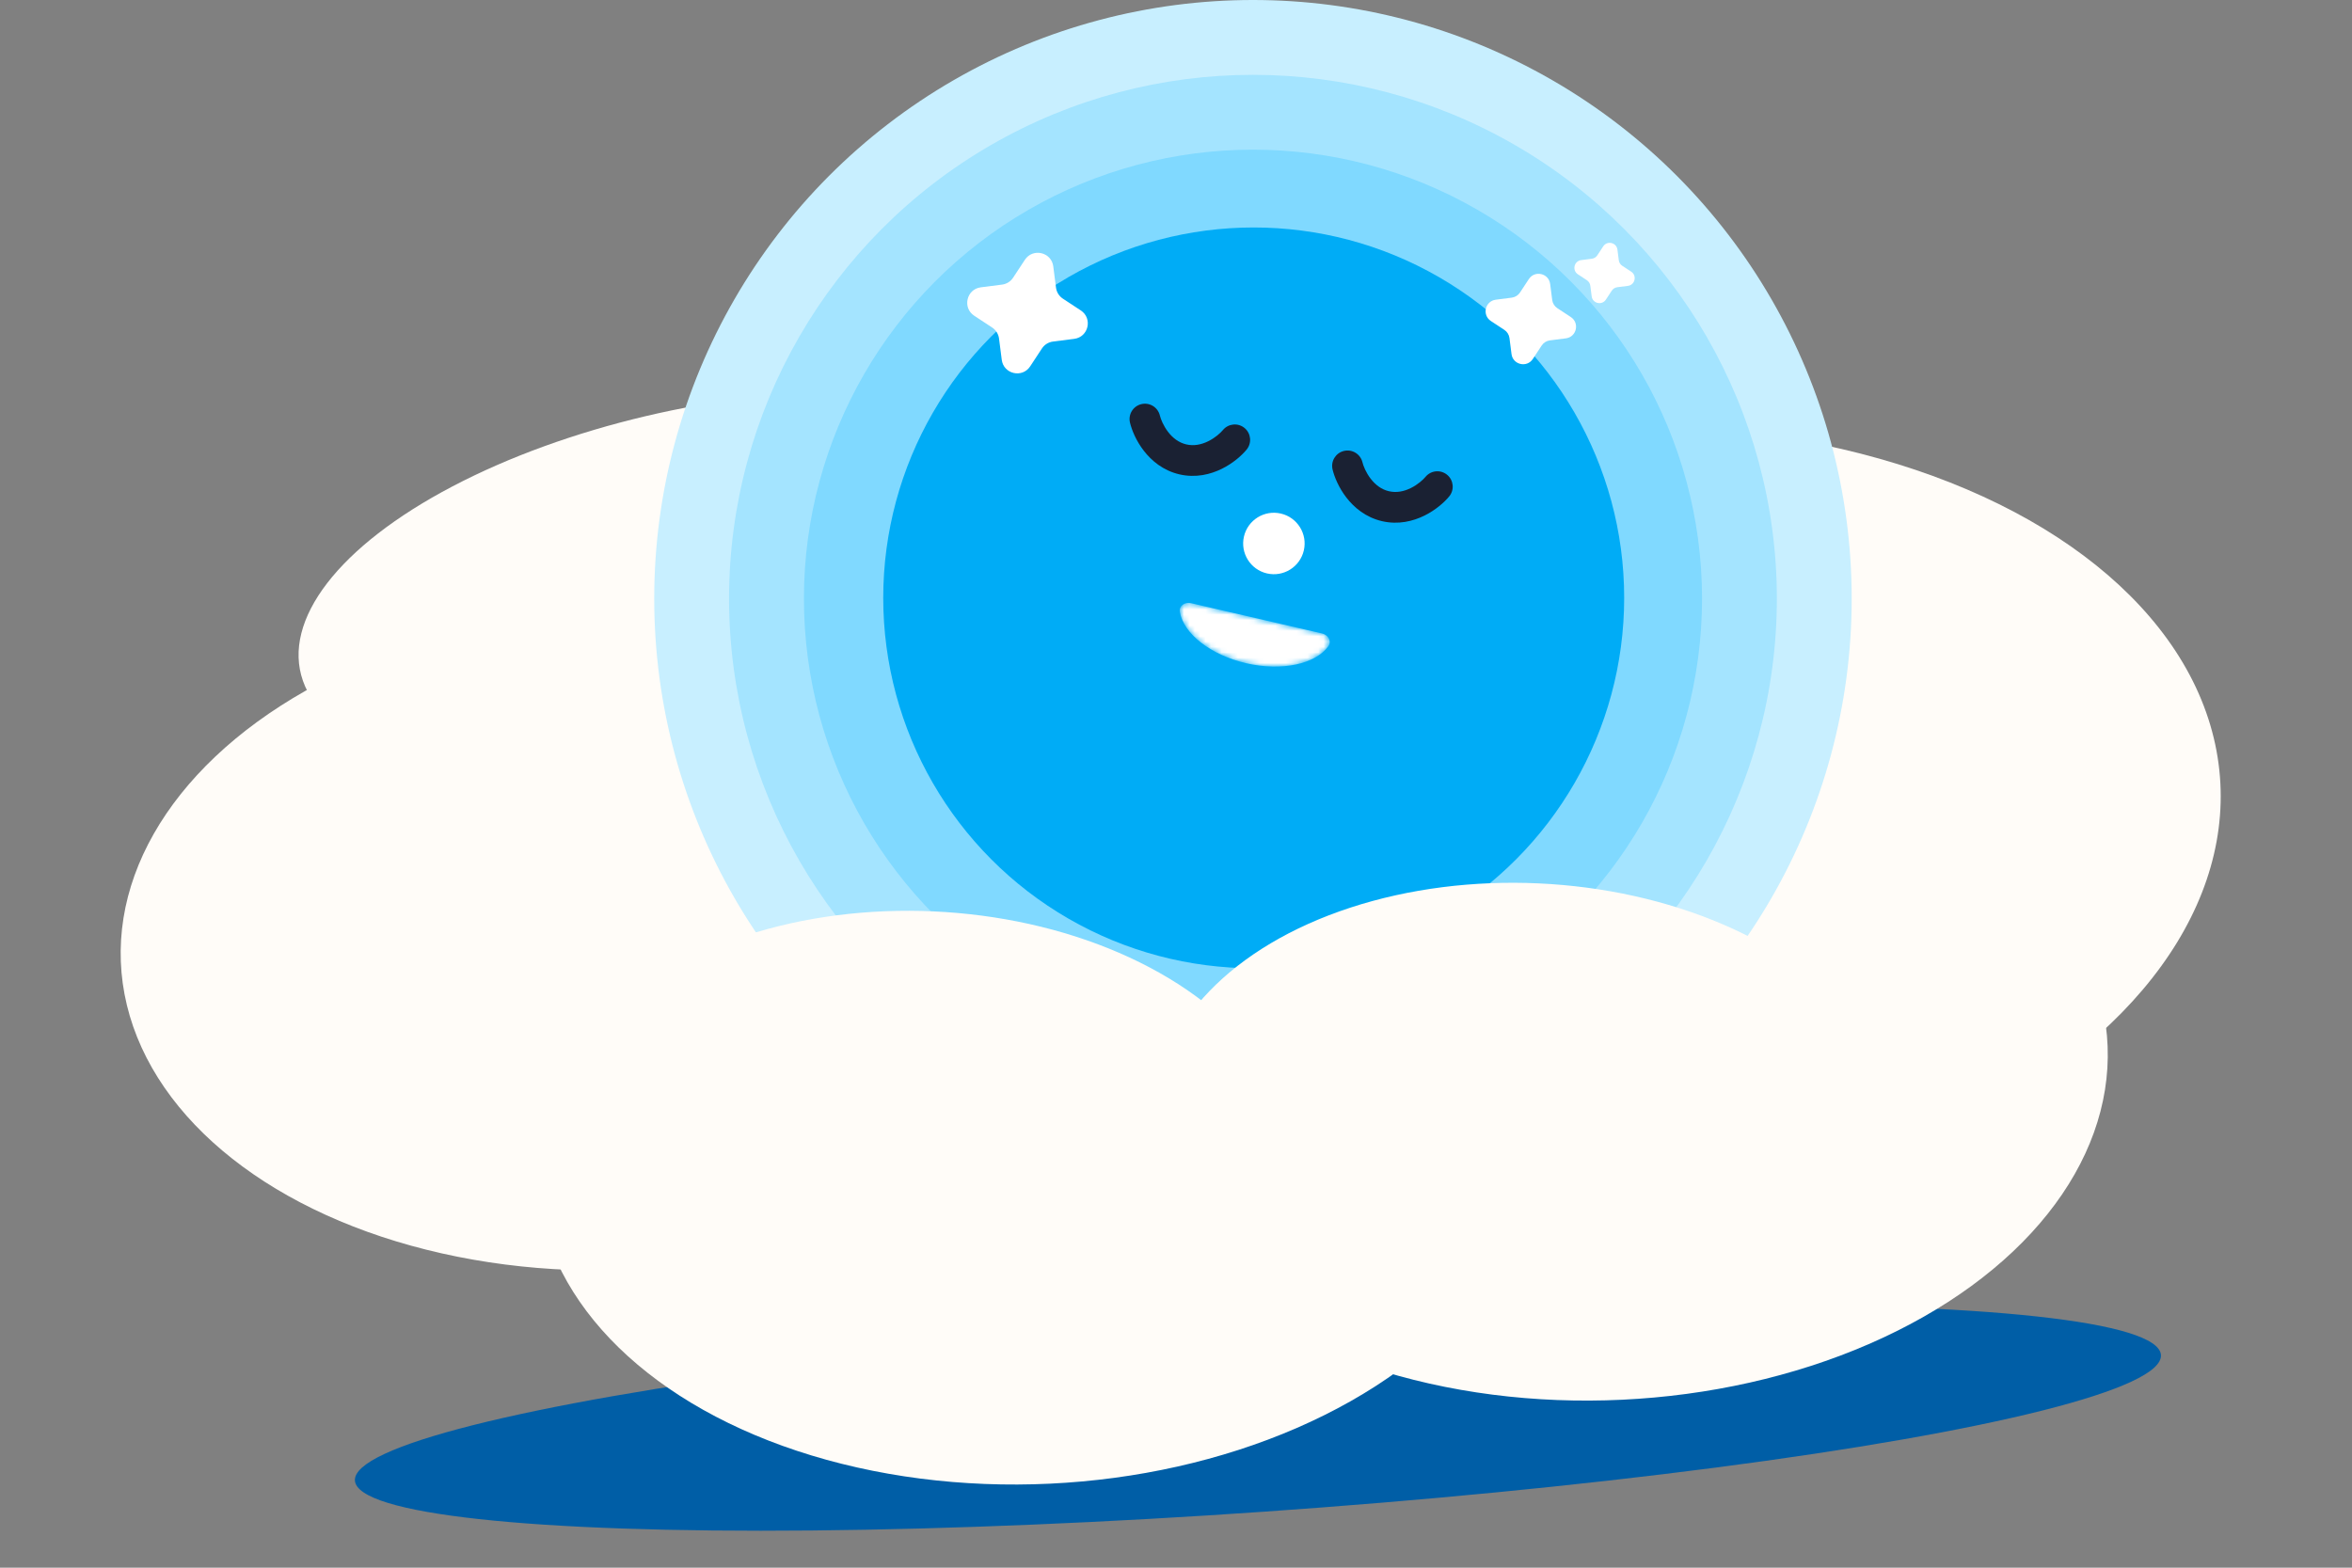
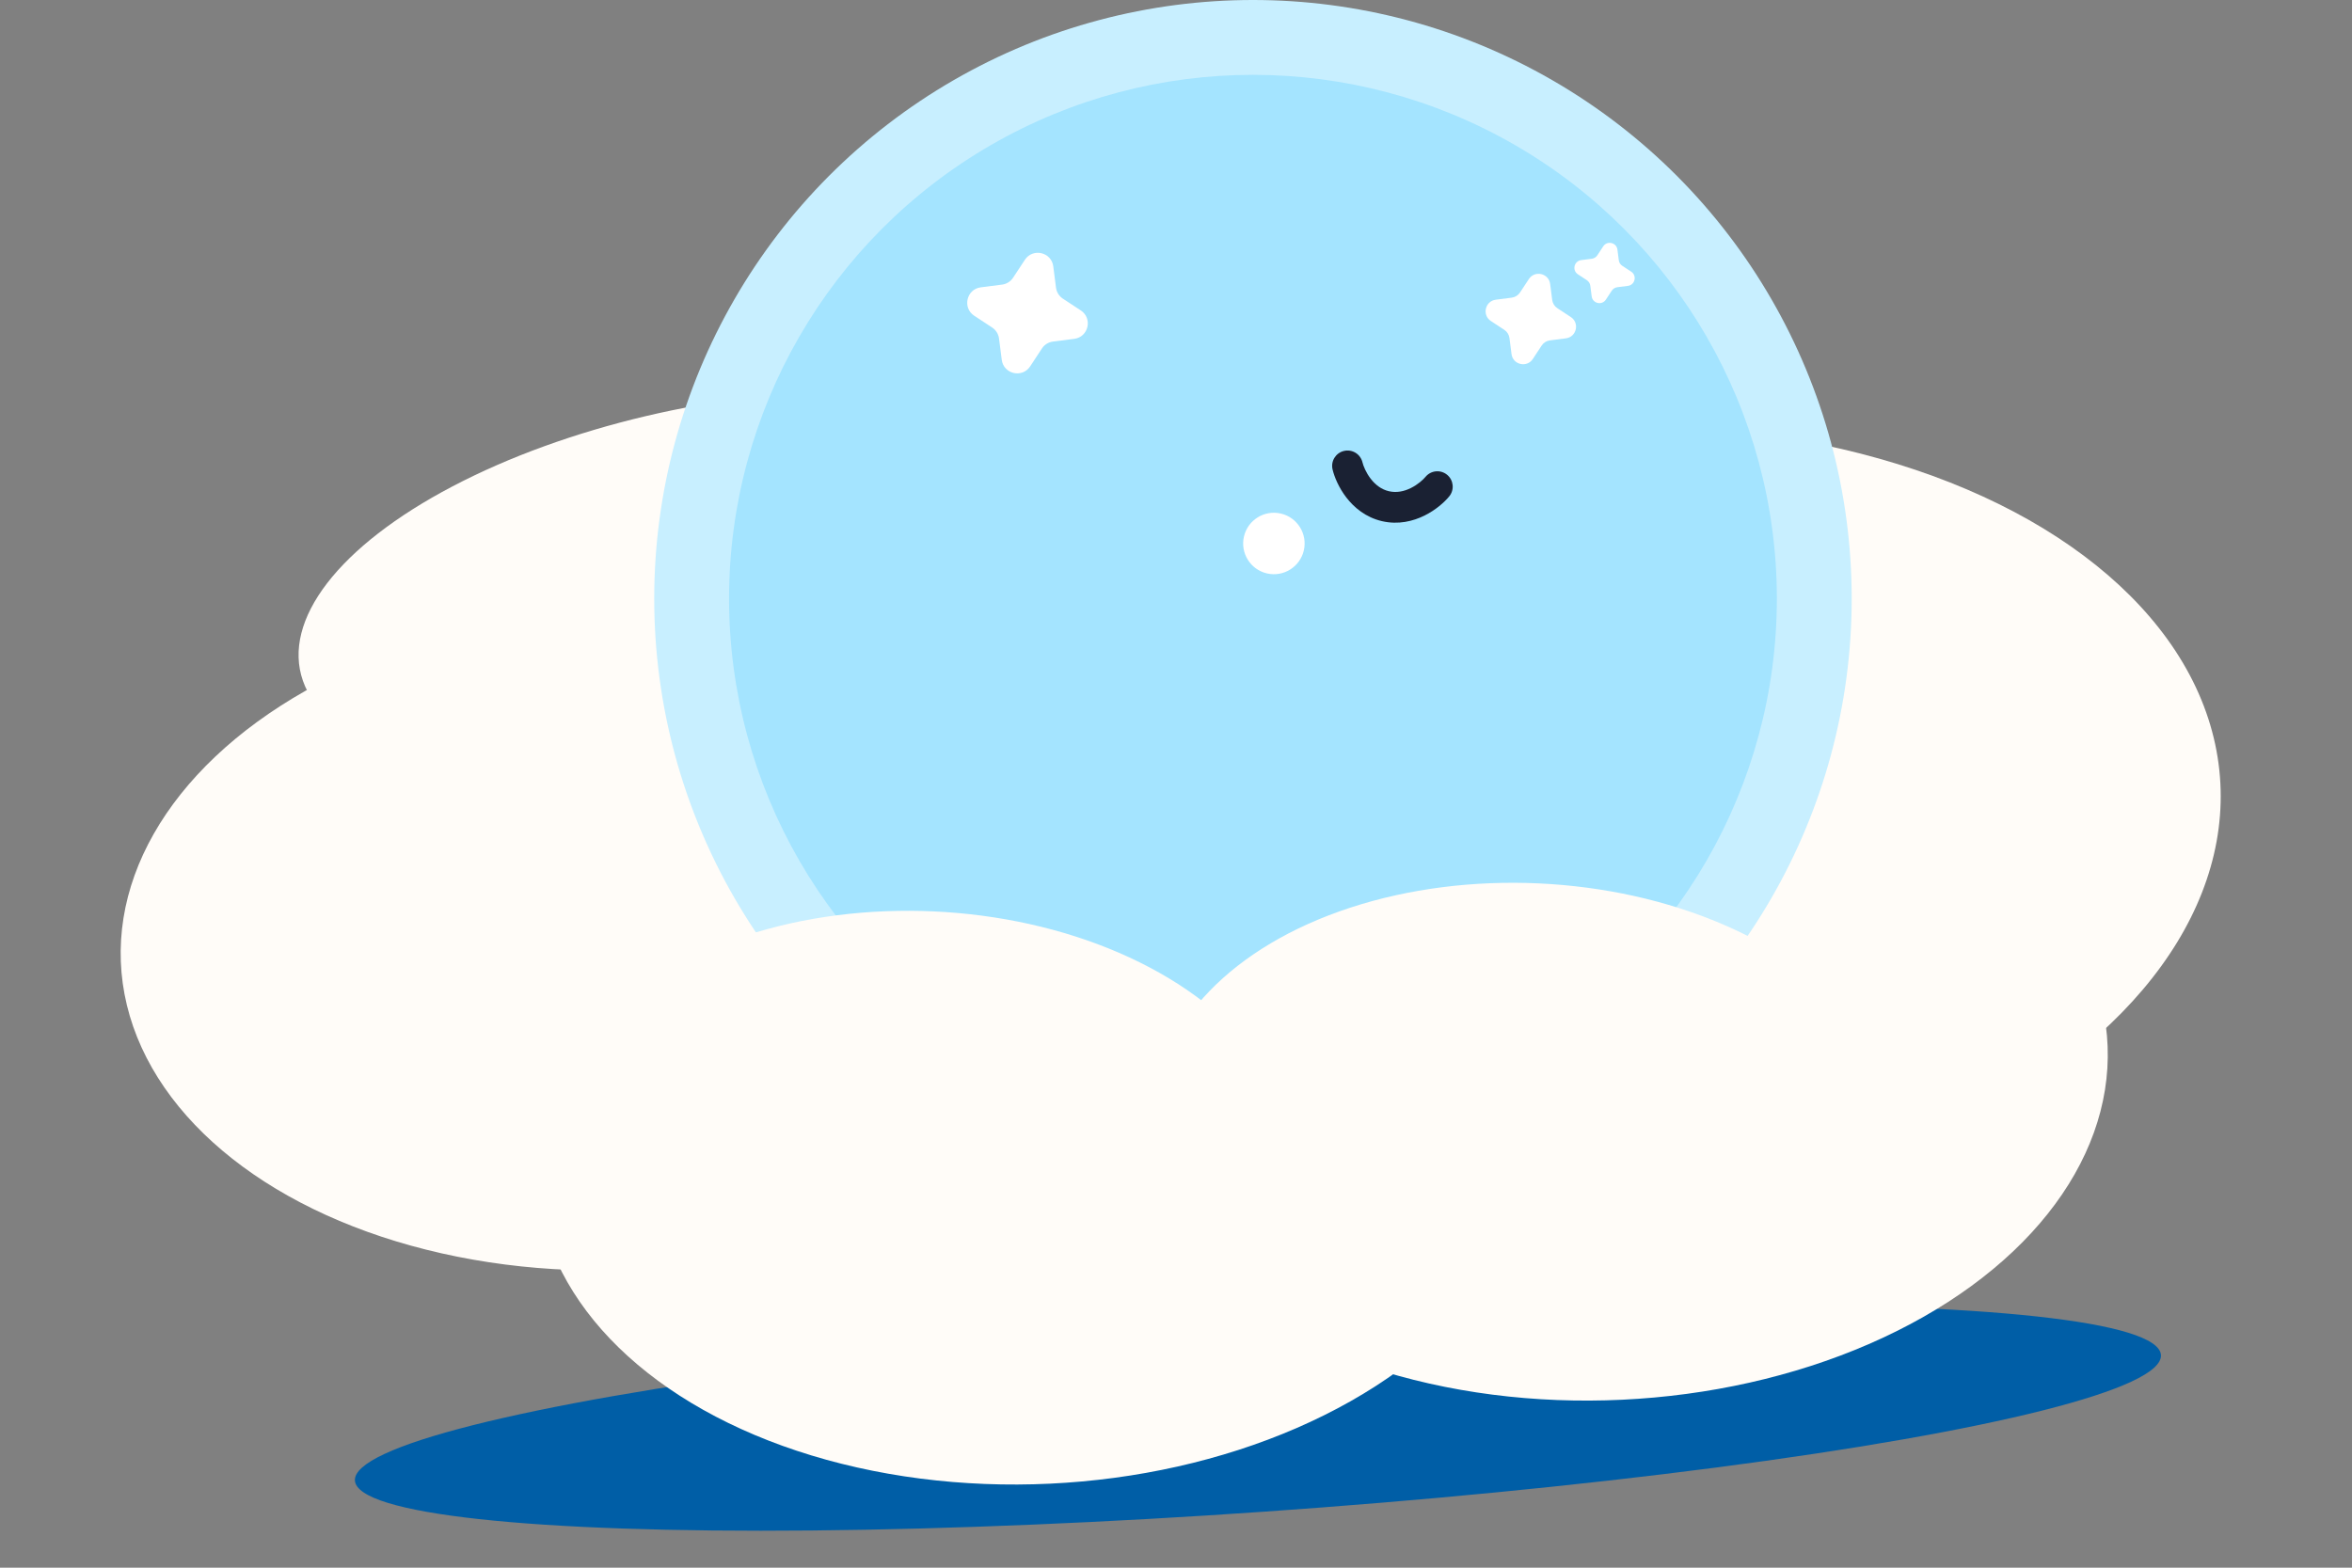
<svg xmlns="http://www.w3.org/2000/svg" width="438" height="292" viewBox="0 0 438 292" fill="none">
  <rect x="0" y="0" width="438" height="292" fill="#808080" stroke="none" />
  <ellipse cx="234.258" cy="264.079" rx="168.569" ry="17.527" transform="rotate(-3.98 234.258 264.079)" fill="#005EA6" />
  <ellipse cx="76.833" cy="33.463" rx="76.833" ry="33.463" transform="matrix(0.973 -0.23 0.329 0.944 45.398 95.204)" fill="#FFFCF8" />
  <ellipse cx="92.764" cy="62.252" rx="92.764" ry="62.252" transform="matrix(0.991 -0.133 0.235 0.972 9 126.712)" fill="#FFFCF8" />
  <ellipse cx="92.764" cy="62.252" rx="92.764" ry="62.252" transform="matrix(0.991 -0.133 0.235 0.972 86.328 166.585)" fill="#FFFCF8" />
  <ellipse cx="92.764" cy="62.252" rx="92.764" ry="62.252" transform="matrix(0.991 -0.133 0.235 0.972 192.875 150.952)" fill="#FFFCF8" />
  <ellipse cx="116.829" cy="74.089" rx="116.829" ry="74.089" transform="matrix(0.991 -0.133 0.235 0.972 163.281 96.481)" fill="#FFFCF8" />
  <circle cx="233.332" cy="111.5" r="111.5" fill="#C8EFFF" />
  <circle cx="233.332" cy="111.5" r="97.562" fill="#A4E4FF" />
-   <circle cx="233.336" cy="111.5" r="83.625" fill="#80D9FF" />
-   <circle cx="233.471" cy="111.36" r="68.991" fill="#00ACF6" />
-   <path fill-rule="evenodd" clip-rule="evenodd" d="M231.765 79.719C230.547 78.712 228.743 78.883 227.736 80.101C227.293 80.637 226.307 81.542 225.009 82.184C223.739 82.812 222.35 83.106 220.933 82.779C219.516 82.451 218.397 81.578 217.531 80.456C216.647 79.309 216.158 78.063 215.995 77.387C215.625 75.851 214.079 74.905 212.543 75.276C211.006 75.646 210.061 77.192 210.431 78.728C210.768 80.126 211.586 82.119 213 83.951C214.432 85.808 216.6 87.651 219.644 88.355C222.688 89.059 225.446 88.353 227.547 87.314C229.621 86.287 231.231 84.855 232.147 83.747C233.154 82.529 232.983 80.726 231.765 79.719Z" fill="#1A2133" />
  <path fill-rule="evenodd" clip-rule="evenodd" d="M269.492 88.437C268.273 87.43 266.47 87.602 265.463 88.82C265.02 89.356 264.034 90.261 262.736 90.903C261.466 91.531 260.076 91.825 258.66 91.498C257.243 91.17 256.123 90.296 255.258 89.174C254.374 88.028 253.885 86.782 253.722 86.106C253.351 84.569 251.806 83.624 250.269 83.994C248.733 84.365 247.787 85.91 248.158 87.447C248.495 88.844 249.313 90.838 250.726 92.67C252.158 94.526 254.326 96.37 257.371 97.074C260.415 97.778 263.173 97.072 265.274 96.032C267.348 95.006 268.958 93.574 269.874 92.466C270.881 91.248 270.71 89.444 269.492 88.437Z" fill="#1A2133" />
  <circle cx="237.229" cy="101.23" r="5.723" transform="rotate(13.015 237.229 101.23)" fill="white" />
  <mask id="mask0_19666_10732" style="mask-type:alpha" maskUnits="userSpaceOnUse" x="219" y="112" width="29" height="13">
-     <path fill-rule="evenodd" clip-rule="evenodd" d="M221.793 112.348C220.671 112.089 219.513 112.829 219.71 113.978C220.394 117.983 225.38 121.989 232.07 123.535C238.759 125.081 244.997 123.67 247.37 120.371C248.051 119.425 247.335 118.252 246.213 117.993L221.793 112.348Z" fill="white" />
-   </mask>
+     </mask>
  <g mask="url(#mask0_19666_10732)">
-     <path fill-rule="evenodd" clip-rule="evenodd" d="M221.793 112.348C220.671 112.089 219.513 112.829 219.71 113.978C220.394 117.983 225.38 121.989 232.07 123.535C238.759 125.081 244.997 123.67 247.37 120.371C248.051 119.425 247.335 118.252 246.213 117.993L221.793 112.348Z" fill="white" />
-   </g>
+     </g>
  <path d="M190.853 48.395C192.33 46.148 195.805 46.951 196.147 49.618L196.653 53.577C196.76 54.415 197.229 55.165 197.935 55.629L201.269 57.821C203.516 59.298 202.713 62.773 200.046 63.115L196.088 63.621C195.249 63.729 194.499 64.197 194.035 64.903L191.843 68.238C190.366 70.484 186.891 69.681 186.55 67.014L186.043 63.056C185.936 62.217 185.468 61.468 184.761 61.003L181.427 58.811C179.18 57.334 179.983 53.859 182.65 53.518L186.608 53.011C187.447 52.904 188.197 52.436 188.661 51.729L190.853 48.395Z" fill="white" />
  <path d="M284.708 51.981C285.816 50.295 288.422 50.898 288.678 52.898L289.058 55.867C289.139 56.496 289.49 57.058 290.02 57.406L292.52 59.05C294.206 60.158 293.603 62.764 291.603 63.02L288.634 63.4C288.005 63.481 287.443 63.832 287.095 64.362L285.451 66.863C284.343 68.548 281.736 67.945 281.481 65.945L281.101 62.976C281.02 62.347 280.669 61.785 280.139 61.437L277.638 59.793C275.953 58.685 276.556 56.079 278.556 55.823L281.525 55.443C282.154 55.362 282.716 55.011 283.064 54.481L284.708 51.981Z" fill="white" />
  <path d="M298.559 45.886C299.298 44.763 301.035 45.164 301.206 46.498L301.459 48.477C301.513 48.896 301.747 49.271 302.1 49.504L303.768 50.599C304.891 51.338 304.489 53.076 303.156 53.246L301.177 53.499C300.757 53.553 300.383 53.787 300.15 54.141L299.054 55.808C298.316 56.931 296.578 56.529 296.408 55.196L296.154 53.217C296.101 52.798 295.867 52.423 295.513 52.191L293.846 51.094C292.723 50.356 293.124 48.618 294.458 48.448L296.437 48.194C296.856 48.141 297.231 47.907 297.463 47.553L298.559 45.886Z" fill="white" />
  <ellipse cx="284.43" cy="210.179" rx="69.631" ry="45.686" transform="rotate(2.626 284.43 210.179)" fill="#FFFCF8" />
  <ellipse cx="171.797" cy="215.396" rx="69.631" ry="45.686" transform="rotate(2.626 171.797 215.396)" fill="#FFFCF8" />
</svg>